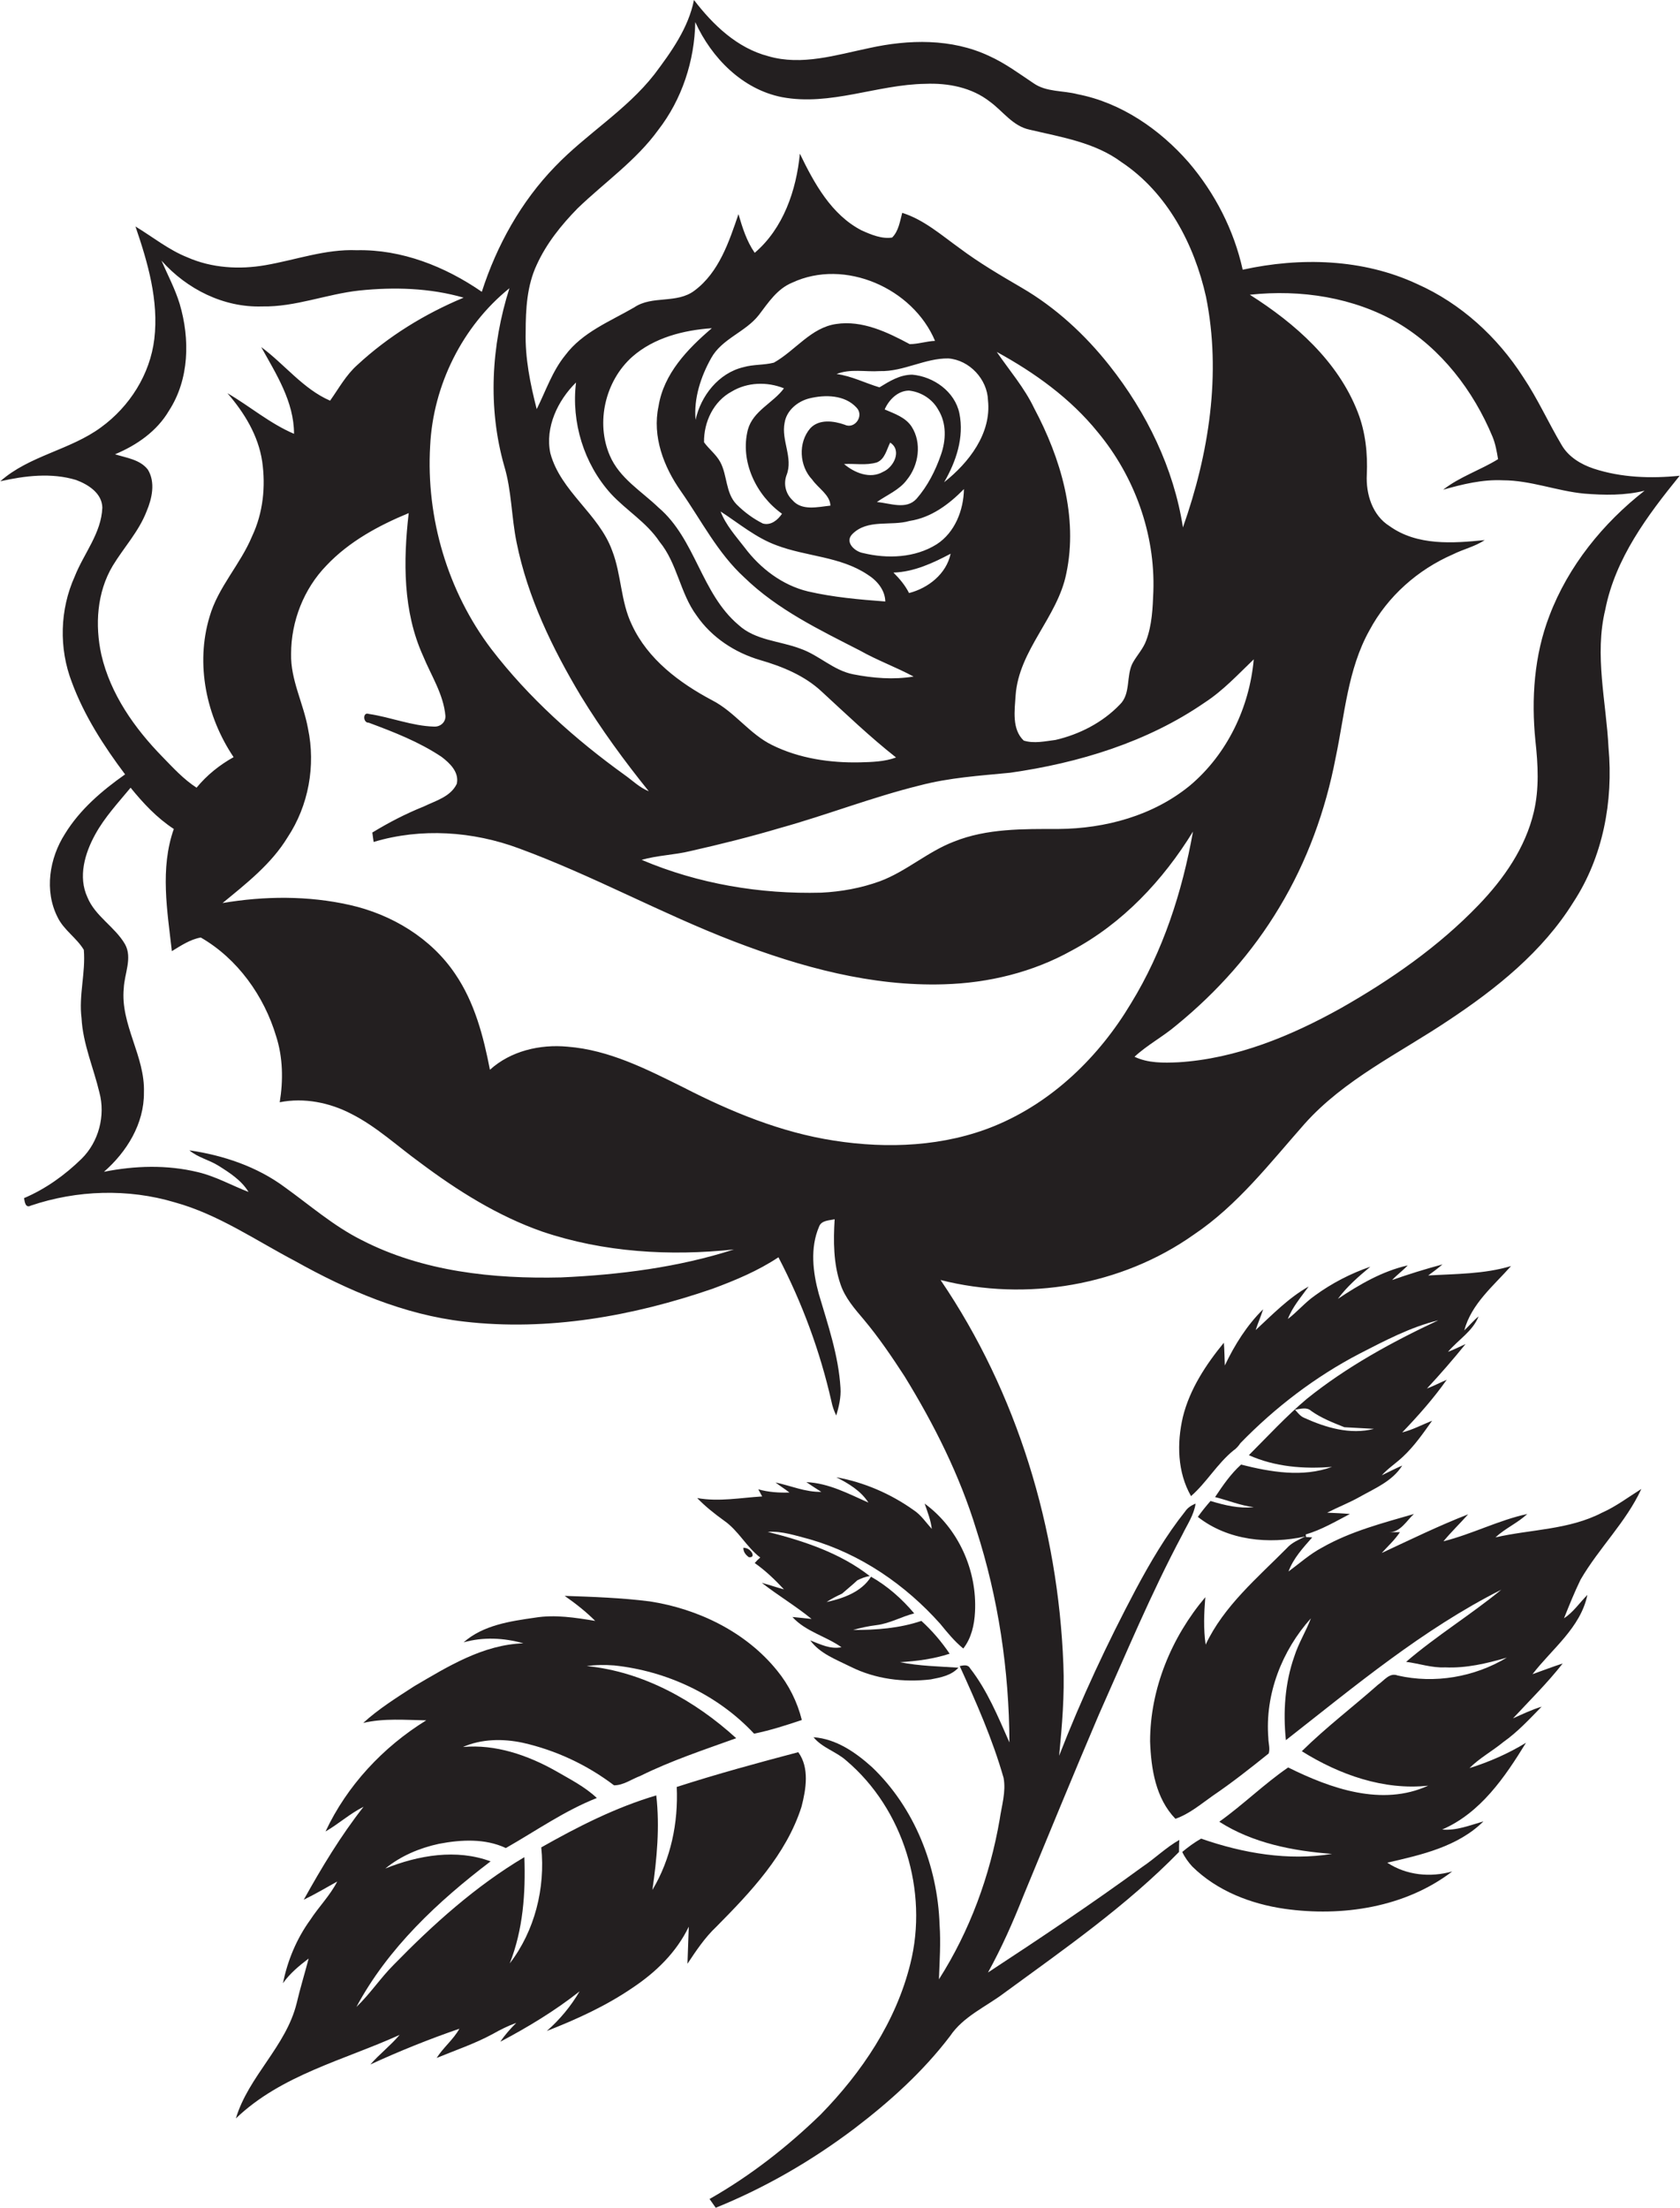
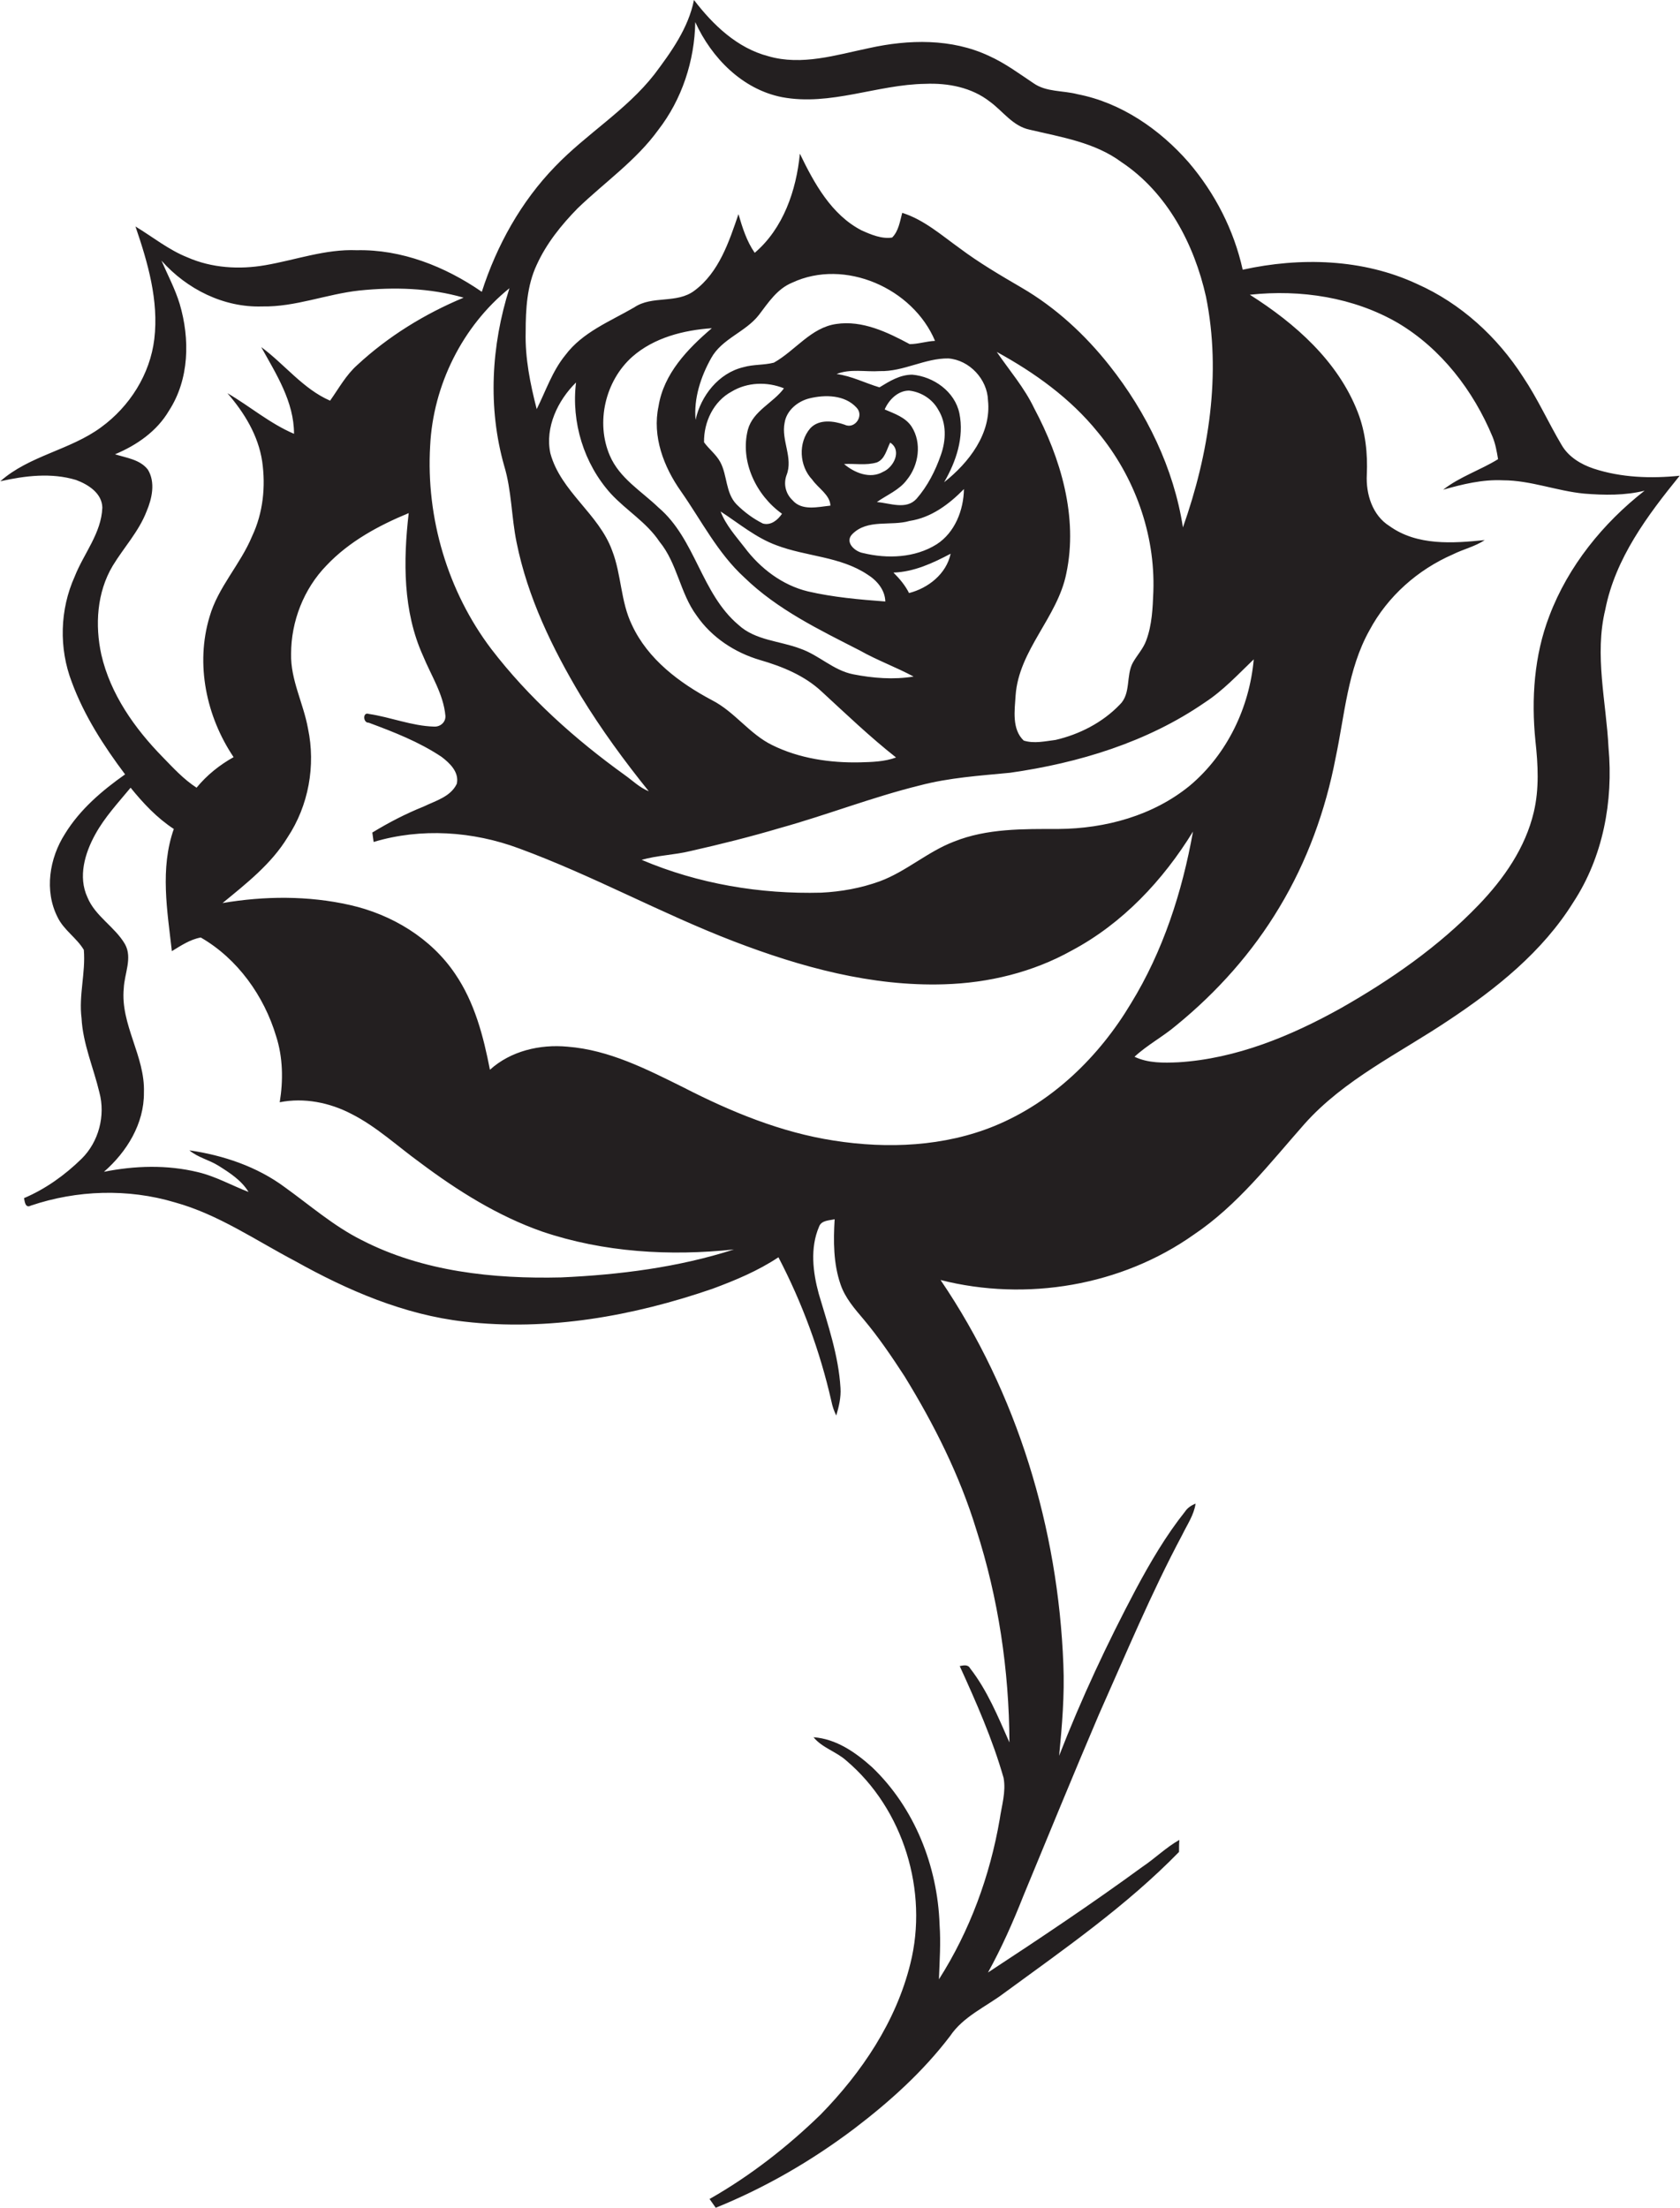
<svg xmlns="http://www.w3.org/2000/svg" version="1.1" id="Layer_1" x="0px" y="0px" viewBox="0 0 517.1 679.4" enable-background="new 0 0 517.1 679.4" xml:space="preserve">
  <g>
    <path fill="#231F20" d="M304.1,607c4.2-7.6,7.7-15.5,10.9-23.6c7.7-18.6,15.3-37.2,23.2-55.7c8.3-18.6,16.1-37.4,25.7-55.4   c1.5-3.1,3.6-6.1,4.1-9.6c-1.2,0.5-2.4,1.2-3.2,2.4c-5.9,7.4-10.7,15.6-15.2,24c-8.8,16.6-16.8,33.7-23.6,51.2   c0.9-9.3,1.7-18.7,1.3-28.1c-1.6-41.8-14.2-83.6-37.8-118.3c26.4,6.7,55.7,1.8,78-14c13.4-9,23.4-22,34-34   c12.2-13.7,29.1-21.7,44.2-31.8c14.8-9.8,29.1-21.2,38.6-36.5c9.1-13.9,12.3-31,10.8-47.5c-0.7-14.1-4.4-28.5-1-42.5   c3.1-15.8,13-29,22.9-41.2c-8.8,0.9-18,0.6-26.5-2.2c-3.9-1.3-7.7-3.6-9.8-7.2c-4.1-6.9-7.4-14.3-11.9-21   c-7.9-12.3-19.1-22.6-32.6-28.6c-16.7-7.8-36-8.3-53.7-4.4c-2.7-12.2-8.5-23.5-16.6-33c-8.9-10.2-20.8-18.4-34.2-21   c-4.5-1.2-9.6-0.6-13.6-3.4c-4.5-3-8.8-6.2-13.7-8.4c-11.5-5.4-24.7-5.1-36.9-2.4c-10.1,2.1-20.7,5.5-31,2.5   c-9.6-2.5-17-9.6-22.9-17.3c-1.7,8.6-7,16-12.2,22.9c-8.6,11-20.9,18.3-30.5,28.3c-10.5,10.8-18,24.3-22.6,38.6   C137,82,123.6,76.7,109.8,77c-9.6-0.4-18.8,3-28.1,4.6c-8,1.4-16.5,0.9-24-2.4c-5.8-2.3-10.7-6.3-16-9.5   c3.8,11.1,7.2,22.8,5.8,34.6c-1.3,10.9-7.6,20.8-16.4,27.2c-9.5,7-22.1,8.7-31,16.6c7.6-1.7,15.7-2.7,23.3-0.4   c3.8,1.4,8,4.1,8.1,8.5c-0.3,7.9-5.7,14.1-8.5,21.2c-4.6,10.2-4.9,22.1-0.9,32.5c3.8,10.3,9.8,19.6,16.4,28.4   c-7.1,5-13.9,10.8-18.5,18.3c-4.8,7.5-6.4,17.5-2.3,25.6c1.9,4,5.9,6.4,8.1,10.1c0.6,7-1.6,14-0.7,21c0.4,7.9,3.7,15.3,5.5,22.9   c1.9,7.1-0.2,15.2-5.5,20.4c-5.1,5-11.1,9.3-17.7,12.1c0.2,1.1,0.4,3.2,2.1,2.3c14.2-4.8,29.9-5.3,44.3-1   c13.4,3.7,24.9,11.7,37.1,18.1c16.1,9,33.5,16.5,52,18.6c25.8,3,52-1.7,76.4-10.1c7-2.6,14-5.5,20.3-9.7   c7.3,14,12.8,28.9,16.3,44.3c0.3,1.5,0.8,3,1.5,4.4c0.8-2.7,1.5-5.6,1.3-8.5c-0.6-10-3.9-19.5-6.7-29c-1.8-6.6-2.7-14.1,0.1-20.6   c0.7-2,3.1-1.9,4.8-2.3c-0.4,6.7-0.4,13.6,1.8,20c1.4,4.2,4.4,7.6,7.2,10.9c4.6,5.5,8.6,11.4,12.5,17.4c9.1,14.8,17,30.5,22.1,47.2   c6.8,21.1,10.1,43.3,10.2,65.5c-3.5-7.9-6.8-16-12.1-22.8c-0.7-1.3-2.1-0.9-3.2-0.7c5.1,11.2,10.1,22.5,13.5,34.4   c0.8,4.3-0.6,8.6-1.2,12.8c-3,17.4-9.2,34.3-18.7,49.2c0.2-5.6,0.6-11.2,0.2-16.8c-0.6-18-7.7-36-20.8-48.5c-5-4.5-11-8.7-18-9.2   c2.7,3.3,7,4.4,10.1,7.2c17.6,14.9,25.3,40.2,19.7,62.5c-4.4,17.8-14.9,33.4-27.6,46.4c-10.3,10-21.7,18.9-34.2,26   c0.5,0.7,1.4,2,1.9,2.7c15.3-6.2,29.6-14.5,42.7-24.4c10.9-8.3,21.1-17.5,29.4-28.4c4.1-6.1,11-9,16.7-13.3   c18.6-13.6,37.7-26.9,53.8-43.4c0-1.2,0-2.5,0.1-3.7c-4.1,2.3-7.5,5.7-11.4,8.3C336,585.9,320.1,596.5,304.1,607z M430.3,99.4   c13.3,7.9,23.2,20.8,29.1,35c0.9,2.2,1.3,4.5,1.7,6.9c-5.5,3.4-11.8,5.4-16.9,9.4c6-1.7,12.1-3.2,18.4-2.9c8.5,0,16.6,3.3,25,4.1   c6.2,0.5,12.6,0.6,18.6-0.9c-12.8,10-23.5,23.2-29.3,38.5c-4.7,12.2-5.6,25.6-4.3,38.5c0.8,7.3,1.2,14.7-0.5,21.9   c-2.6,11-9.2,20.5-17,28.6c-12.3,12.8-27,23-42.3,31.7c-15.4,8.6-32.3,15.6-50.1,16.7c-4.6,0.2-9.3,0.3-13.5-1.7   c4-3.7,8.8-6.2,12.9-9.7c12.5-10.2,23.4-22.4,31.7-36.3c8.5-14.1,14.2-29.8,17.3-46c2.8-13.2,3.7-27.2,10.4-39.2   c5.6-10.5,14.9-18.7,25.7-23.4c3.2-1.6,6.8-2.4,9.8-4.4c-9.8,1-20.8,1.8-29.3-4.3c-5.3-3.3-7.3-9.9-7-15.8   c0.3-6.5-0.4-13.2-2.8-19.3c-6.1-15.7-19.3-27.3-33.2-36.1C400.4,89,416.7,91.5,430.3,99.4z M385.9,202.9   c-1.3,14.8-8.2,29.2-19.6,38.8c-11.3,9.3-26.1,13.3-40.5,13.4c-10.8,0-22-0.2-32.2,3.9c-8.1,3.1-14.7,9.2-22.8,12.2   c-5.8,2.1-11.9,3.2-18,3.5c-18.8,0.5-37.9-2.7-55.3-10.1c4.9-1.4,10.1-1.5,15-2.7c9.3-2.1,18.5-4.4,27.6-7.1   c14.4-4,28.4-9.5,43-13.1c9.1-2.4,18.5-3,27.8-3.9c21.1-3,42.2-9.4,59.9-21.6C376.5,212.5,381.1,207.5,385.9,202.9z M188,151.9   c4.8,5.2,11,8.8,15,14.8c5.5,6.7,6.3,15.8,11.4,22.7c4.6,6.7,11.7,11.4,19.5,13.7c6.9,2,13.8,4.8,19.1,9.8   c7.5,6.9,14.8,13.9,22.8,20.2c-3.5,1.3-7.4,1.4-11.1,1.5c-9.2,0.2-18.7-1.2-27-5.3c-7-3.4-11.5-10.2-18.5-13.8   c-10-5.3-19.8-12.6-24.7-23.2c-3.5-7.2-3.2-15.5-6.1-22.9c-4.1-11.3-15.8-18.1-19-29.9c-1.7-8,2.3-16.3,7.9-21.8   C175.8,129.9,179.7,142.7,188,151.9z M288.3,167.5c-6.7,4.2-15.2,4.5-22.6,2.7c-2.5-0.4-5.8-3.3-3.4-5.8c4.7-4.8,11.9-2.4,17.7-4.1   c6.6-1,12.1-5.1,16.7-9.8C296.6,157,293.9,163.9,288.3,167.5z M292.6,170.4c-1.3,6.2-6.9,10.6-12.8,12.1c-1.2-2.4-2.9-4.4-4.8-6.3   C281.3,176,287.1,173.3,292.6,170.4z M240.7,158.1c-1.3,1.9-3.4,3.7-5.9,3c-3-1.5-5.7-3.5-8.1-5.9c-3.4-3.5-2.8-8.9-5-13   c-1.3-2.4-3.5-4-5-6.1c-0.1-6.2,2.9-12.6,8.5-15.6c4.8-2.9,10.9-3.1,16.1-1c-3.3,4.5-9.5,6.9-11.1,12.7   C227.7,141.9,232.7,152.4,240.7,158.1z M239,167.8c9.2,3.5,19.6,3.4,28,9c2.9,1.8,5.4,4.7,5.5,8.3c-8-0.6-16-1.3-23.8-3.1   c-7.9-1.9-14.7-7.1-19.5-13.5c-2.7-3.5-5.8-6.9-7.4-11.1C227.5,161.1,232.7,165.5,239,167.8z M280.6,131.3c-1.9-2.9-5.3-4-8.3-5.3   c1.3-3,4.1-5.8,7.5-5.8c3.7,0.4,7.2,2.6,9,5.9c2.6,4.2,2.4,9.4,0.8,13.9c-1.7,4.9-4.1,9.6-7.5,13.5c-3.2,3.5-8.2,1.3-12.2,1   c3.1-2.2,6.9-3.7,9.2-6.8C282.8,143.2,283.8,136.3,280.6,131.3z M274,136.2c3.7,2.4,1.1,7.6-2.2,9c-4,2.3-8.8,0.3-12-2.4   c3.3-0.2,6.8,0.5,10.1-0.5C272.4,141.3,272.9,138.3,274,136.2z M260,130.7c-3.4-1.2-7.9-1.8-10.6,1.1c-3.8,4.4-3.4,11.6,0.6,15.8   c1.8,2.6,5.5,4.7,5.6,8c-3.9,0.4-8.8,1.7-11.7-1.7c-2.1-2-2.8-5-1.8-7.7c2.1-5.3-1.7-10.7-0.6-16.1c0.6-3.8,4-6.6,7.6-7.5   c4.9-1.2,10.9-1.1,14.5,2.8C266.1,127.9,263.1,132.2,260,130.7z M290.6,148.4c3.7-6.4,6.2-13.8,4.7-21.2   c-1.4-6.7-7.9-11.3-14.5-11.9c-3.8,0-7,2-10.1,3.9c-4.4-1.3-8.6-3.5-13.2-4.1c4.2-1.7,8.9-0.6,13.3-0.9c7.3,0.2,13.9-4,21.1-3.9   c6.5,0.5,12,6.4,12.2,12.9C305.2,133.4,298.2,142.4,290.6,148.4z M280,105.9c-6.9-3.7-14.6-7.4-22.6-6.2   c-7.8,1.1-12.6,8.2-19.2,11.9c-3.1,0.8-6.3,0.5-9.4,1.4c-7.6,1.8-13.1,8.8-14.7,16.2c-0.6-6.6,1.6-13.3,4.8-19   c3.3-6,10.6-8,14.7-13.3c2.9-3.8,5.6-8,10.2-9.9c16.2-7.6,37.2,1.7,44,17.9C285.2,105,282.6,105.9,280,105.9z M202.7,125   c-2,9.3,1.6,18.7,6.9,26.2c6.3,9,11.3,19,19.5,26.5c10.2,9.9,23.1,16.1,35.6,22.5c5.3,3,11.1,5.1,16.5,8c-6.2,1-12.5,0.5-18.6-0.7   c-6.1-1.2-10.5-5.9-16.3-7.9c-6.3-2.4-13.8-2.5-19-7.3c-11.5-9.7-13.2-26.4-24.6-36.1c-5.3-5.1-12-9-15-16   c-4.4-10.2-1.4-23,6.9-30.4c6.7-5.9,15.8-8.2,24.5-8.8C211.6,107.4,204.3,115,202.7,125z M318.3,125.6c-3-6.3-7.6-11.6-11.5-17.3   c11.7,6.4,22.7,14.3,31.1,24.7c11.3,13.6,17.7,31.3,17.1,49c-0.2,5.1-0.4,10.3-2.2,15.1c-0.9,2.5-2.8,4.5-4.1,6.8   c-2.2,4-0.5,9.6-4.1,13c-5.3,5.5-12.4,9.1-19.7,10.8c-3.2,0.4-6.6,1.2-9.8,0.2c-3.7-3.5-2.8-9.3-2.5-13.9c1-14,12.9-24,15.6-37.5   C331.9,159.1,326.5,141,318.3,125.6z M165.2,81.5c3-6.6,7.6-12.3,12.6-17.4c8.3-8,18-14.7,24.8-24.1c7.3-9.4,11.2-21.3,11.4-33.2   c5,11,14.5,20.7,26.7,23.1c14.9,2.8,29.3-3.9,44.1-4.1c7-0.3,14.3,1.1,19.9,5.5c4,2.9,7,7.5,12.2,8.6c9.7,2.3,20.1,3.9,28.3,10   c14.1,9.4,22.4,25.3,26,41.4c4.8,23.7,0.9,48.4-7.1,71c-2.8-18.2-11.2-35.4-22.6-49.8c-7.5-9.5-16.6-17.9-27.1-24   c-6.5-3.8-13-7.6-19-12.1c-5.6-4-11-8.8-17.7-10.9c-0.7,2.6-1.1,5.6-3.1,7.6c-3.2,0.5-6.5-0.9-9.4-2.2c-9.3-4.8-14.6-14.5-19-23.6   c-1.1,11.3-5.1,23-13.9,30.5c-2.5-3.6-3.8-7.8-5-11.9c-2.9,8.5-6,17.9-13.5,23.5c-5.5,4.2-13,1.4-18.6,5.2   c-7.4,4.3-15.9,7.6-21.2,14.7c-4,4.9-6,11-8.8,16.6c-2-7.8-3.6-15.7-3.4-23.7C161.8,95.1,162.2,87.9,165.2,81.5z M156.8,88.7   c-5.6,17.6-6.7,36.8-1.6,54.7c2.3,7.6,2.2,15.7,3.8,23.5c3.4,16.9,11,32.6,19.8,47.3c6.3,10.3,13.4,20,20.9,29.3   c-2.8-1.1-5-3.3-7.4-5c-15.3-11-29.6-23.8-41.1-38.8c-13.4-17.7-20.1-40.3-18.8-62.5C133.3,118.6,142.3,100.4,156.8,88.7z    M31.2,201.5c-2-9.1-1.4-19.2,3.5-27.4c3.4-5.6,8-10.5,10.4-16.7c1.7-4,2.8-9,0.4-12.9c-2.4-3.1-6.6-3.6-10.1-4.7   c6.7-2.8,12.9-7.1,16.6-13.4c6.3-9.7,6.5-22.1,3.3-32.9c-1.4-4.6-3.7-8.9-5.6-13.3c7.8,8.8,19.2,14.5,31,14.1   c10.2,0.2,19.8-3.8,29.9-4.9c10.7-1.1,21.7-0.8,32.1,2.2c-12,5-23.2,11.9-32.7,20.7c-3.5,3.1-5.7,7.2-8.4,11   c-8.3-3.6-14-11.2-21.2-16.5c4.6,8.3,10.1,16.8,10.1,26.7C83,130.3,76.9,125,70,121c5.2,6,9.5,13,10.7,21c1.1,7.7,0.3,15.8-3.1,23   c-3.6,8.7-10.5,15.7-13.1,24.8c-4.4,14.6-1,30.7,7.4,43.2c-4.3,2.4-8.2,5.5-11.4,9.4c-4-2.6-7.2-6.1-10.5-9.5   C41.4,224.1,34,213.6,31.2,201.5z M172.7,393.1c-20.9,0.5-42.6-1.8-61.4-11.5c-8.6-4.3-15.9-10.7-23.7-16.3   c-8.5-6.3-18.9-9.8-29.3-11.3c2.6,2.2,6,2.9,8.9,4.7c3.5,2.2,7.1,4.5,9.3,8.1c-5.2-2-10.1-4.8-15.6-6.1c-9.5-2.3-19.4-2-28.9-0.1   c7-6.1,12.4-14.8,12.3-24.4c0.4-11.2-7.3-20.9-6.2-32.1c0.2-4.5,2.7-9.3,0.4-13.5c-3.1-5.4-9.2-8.6-11.6-14.5   c-2.9-6.3-0.8-13.5,2.4-19.3c2.9-5.3,7.1-9.8,10.9-14.4c3.9,4.8,8.1,9.3,13.3,12.7c-4.3,12.2-2,25.2-0.6,37.6   c2.8-1.7,5.6-3.6,8.9-4.2c11.3,6.5,19.5,18,23.2,30.4c2.1,6.5,2.2,13.6,1.1,20.3c7.5-1.5,15.4,0.1,22.1,3.6   c7.7,3.9,14.1,9.9,21,14.9c11.6,8.7,24,16.5,37.7,21.3c18.9,6.4,39.3,7.6,59,5.5C208.8,390,190.7,392.3,172.7,393.1z M256.7,351   c-16.3-2.5-31.8-8.9-46.4-16.4c-11.3-5.6-22.8-11.5-35.6-12.5c-8.5-0.8-17.5,1.3-23.9,7.1c-2-10.3-4.7-20.7-10.7-29.5   c-7.4-11-19.5-18.3-32.4-21.2c-12.8-2.9-26.3-2.8-39.2-0.6c7.3-6,15-12,20-20.2c6.5-9.8,8.7-22.1,6.3-33.5c-1.4-7.8-5.4-15-5.2-23   c0-10,3.9-20,10.9-27.2c7-7.4,16.1-12.3,25.3-16.1c-1.7,14.7-1.8,30.2,4.4,43.9c2.5,6.1,6.3,11.8,6.9,18.5c0.1,2-1.6,3.4-3.5,3.3   c-6.9-0.2-13.3-2.9-20.1-3.9c-1.9-0.7-1.8,2.8,0,2.7c7.8,2.9,15.5,5.9,22.4,10.5c2.5,1.9,5.5,4.7,4.7,8.3c-1.9,4-6.5,5.2-10.2,7   c-5.5,2.2-10.7,4.9-15.8,8c0.1,0.7,0.3,2.2,0.4,2.9c14.6-4.4,30.6-3.3,44.8,2c22.6,8.3,43.7,20,66.1,28.6   c20.6,7.9,42.4,13.9,64.7,13.2c13.7-0.4,27.3-3.7,39.3-10.4c15.6-8.3,28.1-21.6,37.3-36.6c-3.3,18.5-9.2,36.8-19.1,52.9   c-9.8,16.4-24.2,30.4-42,37.7C290.7,352.8,273.3,353.6,256.7,351z" />
-     <path fill="#231F20" d="M505.2,458.2c-4,2.5-7.8,5.4-12.1,7.3c-10.2,5.3-21.9,5.1-32.8,7.6c3-2.8,6.8-4.4,9.8-7.2   c-8.8,1.9-17,6.2-25.8,8.4c2.4-2.9,5.1-5.5,7.6-8.3c-9,3.5-17.8,7.8-26.6,11.9c1.9-2.1,4-4,5.6-6.4c-0.8,0-2.5,0-3.3,0   c3.5,0,5.3-3.5,7.6-5.6c-9.6,2.8-19.4,5.3-28.2,10.3c-3.8,2-7,4.9-10.4,7.4c1.5-4.1,4.5-7.3,7.3-10.5c-0.5,0-1.5-0.1-1.9-0.1   l-0.1-0.8c4.8-1.4,9.2-4,13.6-6.3c-2.3-0.2-4.7-0.3-7-0.4c3.3-1.7,6.7-3,9.9-4.8c4.8-2.7,10.2-4.9,13.2-9.7c-2.1,0.9-4.2,2-6.3,3   c2-2.2,4.5-3.8,6.6-5.8c3.5-3.3,6.2-7.2,8.9-11c-3,1.2-6,2.8-9.2,3.6c4.9-5.1,9.6-10.4,13.7-16.2c-2.1,0.9-4,1.9-6.1,2.7   c4.1-4.4,8.1-9,11.9-13.7c-1.8,0.8-3.5,1.7-5.4,2.4c3.1-3.7,7.6-6.3,9.4-10.9c-1.6,1.3-2.9,2.9-4.4,4.3c2.2-8.2,9-13.7,14.4-19.8   c-8.3,2.5-17,2.4-25.5,2.9c1.5-1.1,3-2.2,4.4-3.4c-5.2,1.4-10.4,3-15.5,4.8c1.5-1.6,3.3-2.9,4.8-4.5c-7.9,1.8-14.9,5.9-21.5,10.3   c2.8-3.8,6.4-6.9,10-9.9c-6.1,2.1-11.9,5.1-17.1,8.9c-3,2.1-5.4,5-8.3,7.2c1.4-3.7,4.1-6.8,6.4-10c-6.2,3.5-11.1,8.6-16.3,13.4   c0.7-2.2,1.6-4.2,2.3-6.4c-5,4.9-8.8,11-11.8,17.3c-0.1-2.3-0.1-4.7-0.3-7c-5.5,6.7-10.5,14.3-12.6,22.8   c-1.9,8.1-1.7,17.1,2.5,24.4c4.8-4.2,8-9.9,13-14c0.9-0.6,1.6-1.4,2.2-2.3c10.7-11,23-20.4,36.6-27.5c7.8-4,15.7-8.2,24.3-10.3   c-14.3,6.7-28.2,14.3-40.5,24.2c-6.3,5.3-12,11.5-17.8,17.3c8,3.6,16.9,4.3,25.6,3.6c-9,3.3-18.9,1.6-28-0.7c-3.2,2.9-5.6,6.4-8,10   c4,1,7.8,2.6,11.9,3.1c-4.5,0.5-9-0.6-13.3-1.9c-1.4,1.6-2.7,3.2-3.9,4.9c9.3,7.3,21.9,8.5,33.1,6c-2,1-4.2,1.9-5.7,3.6   c-9.1,9.2-19.4,17.8-25,29.7c-0.7-4.8-0.5-9.7-0.1-14.6c-10.4,12.3-17,28.2-17,44.4c0.3,8.4,1.7,17.5,7.8,23.8   c4.3-1.5,7.8-4.5,11.5-7.1c5.9-4,11.6-8.5,17.2-13c0.5-1.5-0.1-3.2-0.1-4.7c-1.1-13.5,4.2-27,13.1-36.9c-1.5,4-3.8,7.6-5.1,11.7   c-2.9,8.2-3.5,17.1-2.6,25.8c21.2-16.6,42.1-34.1,66.3-46.3c-9.5,7.8-20,14.2-29.3,22.2c4,0.5,7.9,1.9,12,1.7   c6.5,0.3,12.8-1.2,19-3c-10,6-22.2,8.1-33.6,5.5c-2.5-1-4.2,1.6-6,2.8c-7.8,6.9-16.1,13.2-23.5,20.5c11.5,7.2,25.2,12.1,38.9,10.6   c-14.2,6.5-30,0.9-43.1-5.6c-7.3,5-13.9,11.5-21.2,16.7c10.3,6.6,22.7,9,34.7,9.9c-13.5,2.2-27.4-0.2-40.3-4.7   c-2.1,1.2-4,2.6-5.8,4.1c0.8,1.7,1.9,3.2,3.1,4.5c7.6,7.5,18,11.5,28.4,13c17.7,2.5,37.1-0.4,51.6-11.5c-6.7,1.9-14.1,1.2-20-2.7   c10.5-2.4,21.7-4.9,29.6-12.7c-4.2,1.2-8.3,2.9-12.7,2.5c11.8-5.1,19.3-16.1,25.8-26.7c-5.4,3.3-11.3,5.9-17.4,7.8   c3.1-3.1,7-5.2,10.4-8c4.4-3.1,8.1-7.1,11.8-10.9c-3,0.9-5.9,2.3-8.8,3.6c5.2-5.6,10.6-10.9,15.3-16.9c-3.1,1-6.2,2.2-9.3,3.3   c6-7.8,14.8-14.3,16.9-24.4c-2.4,2.4-4.3,5.3-7.2,7.2c1.6-4,3.2-8,5.1-11.9C492.2,476.3,500.5,468.4,505.2,458.2z M401.4,436.3   c-1.2-0.5-2-1.6-2.8-2.5c1.7-0.2,3.6-0.9,5,0.4c3.1,2.2,6.7,3.6,10.2,5c3,0.2,6.1,0.3,9.1,0.5C415.6,441.6,408,439.3,401.4,436.3z" />
-     <path fill="#231F20" d="M214.6,461c2.5,2.6,5.3,4.8,8.2,6.9c4.5,3.1,6.9,8.1,11.2,11.4c-0.6,0.5-1.2,1.1-1.7,1.7   c3.3,2.3,6.3,5.2,9,8.1c-2.3-0.6-4.5-1.4-6.8-2c5,3.9,10.4,7.1,15.3,11.1c-2-0.2-3.9-0.4-5.9-0.6c4.1,4.5,10.3,5.9,15.1,9.3   c-3.4,0.7-6.5-0.9-9.6-2.1c3,4.1,8,5.9,12.4,8.1c7.6,3.8,16.3,4.9,24.7,3.9c3.1-0.6,6.3-1.2,8.5-3.6c-6-0.4-12.1-0.5-18-1.7   c5.2-0.3,10.4-1,15.3-2.6c-2.5-3.7-5.4-7.1-8.7-10.1c-6.8,2.3-13.9,2.8-21,2.8c2.3-0.7,4.8-1.2,7.2-1.5c4.1-0.5,7.6-2.6,11.6-3.6   c-3.8-4.5-8.2-8.4-13.3-11.3c-2.9,4.7-8.6,6.7-13.7,7.8c1.5-1,3.1-1.8,4.8-2.6c1.6-1.4,3.2-2.7,4.7-4.1c1.2-0.6,2.5-1.1,3.8-1.3   c-9.1-7.1-20.3-10.8-31.4-13.6c4.5-0.3,8.7,1.2,13,2.3c15.6,4.5,29.4,14,40.1,26c2.2,2.7,4.4,5.4,7.1,7.6c2.5-3.2,3.4-7.3,3.6-11.2   c0.7-12.8-5.1-25.8-15.5-33.4c0.9,2.6,1.9,5.1,2.2,7.8c-1.8-2-3.3-4.3-5.6-5.8c-7-5-15.3-8.6-23.8-10.1c3.8,1.9,7.6,4.2,9.9,7.8   c-6.1-2.7-12.2-6-19.1-6.3c1.5,1,3,2,4.6,3c-4.9,0.1-9.4-1.9-14.1-2.9c1.4,1.1,2.9,2,4.3,3.1c-3.2,0.1-6.5-0.1-9.6-1   c0.3,0.6,0.9,1.6,1.2,2.2C228,460.9,221.3,462.2,214.6,461z" />
-     <path fill="#231F20" d="M228.8,476.3c0,1.2,0.6,2.1,1.7,2.9c1,0.1,1.4-0.3,1-1.3C230.8,476.8,229.9,476.3,228.8,476.3z" />
-     <path fill="#231F20" d="M220.5,592.9c10.6-10.7,21.5-22.2,26.2-36.9c1.4-5.4,2.5-12-1-16.8c-12.5,3.3-25,6.7-37.4,10.7   c0.5,11-1.8,22.2-7.5,31.7c1.4-9.6,2.3-19.4,1.2-29.1c-12.5,3.7-24.1,9.6-35.4,16c1.3,12.5-2,25.7-9.7,35.7   c4.1-10.4,4.9-21.6,4.5-32.7c-15,8.9-28.1,20.7-40.2,33.1c-4.1,4.1-7.3,9-11.5,13c9.7-18.1,25.1-32.5,41.3-44.8   c-10.5-3.9-22.2-1.9-32.4,2.2c4.8-3.9,10.5-6.3,16.5-7.6c6.8-1.3,14.2-1.7,20.6,1.3c9.3-5.3,18.1-11.5,28-15.4   c-3.7-3.5-8.3-5.8-12.6-8.3c-8.7-4.9-18.6-8.3-28.6-7.4c5.7-2.5,12.3-2.6,18.4-1.3c10.2,2.3,19.8,6.8,28.1,13.1   c2.9,0,5.4-1.9,8.1-2.9c9.5-4.7,19.5-8,29.5-11.6c-12.7-11.6-28.7-20.5-46-22.2c2.8-0.4,5.6-0.4,8.4-0.2c16.2,1.7,31.9,9,43.1,21   c5-1,9.9-2.6,14.7-4.2c-1.4-5.6-4-10.8-7.6-15.2c-9.6-11.9-24.3-19-39.2-21.3c-8.7-1.1-17.4-1.4-26.2-1.7c3.3,2.3,6.5,4.8,9.4,7.7   c-6.1-1-12.3-2-18.5-1c-7.7,1.1-16,2.3-22,7.6c6-1.7,12.4-1.4,18.4,0.3c-12.4,0.4-23.2,7.1-33.6,13.2c-5.4,3.5-11,7-15.7,11.3   c6.4-1.5,13-0.9,19.4-0.8c-13.3,8.2-24.4,20.1-31,34.2c4-2.3,7.5-5.5,11.7-7.6c-7,8.9-12.9,18.7-18.4,28.6   c3.5-1.7,6.9-3.7,10.3-5.6c-2.2,4.3-5.7,7.8-8.3,11.8c-4.2,5.8-7,12.5-8.4,19.5c2.1-3,5-5.4,7.9-7.6c-1.2,4.6-2.6,9.1-3.7,13.8   c-3.3,13.3-14.8,22.4-18.7,35.4c14-13.4,33.2-17.9,50.4-25.7c-2.8,3.3-6.2,5.9-9,9.1c8.9-4.1,18.1-7.8,27.4-11c-1.9,3.4-5,5.8-7,9   c5.8-2.4,11.8-4.4,17.3-7.4c2.3-1.3,4.7-2.5,7.2-3.4c-1.8,1.8-3.5,3.7-4.9,5.8c8.5-4.5,16.8-9.5,24.4-15.5   c-2.7,4.6-6.1,8.7-10.1,12.2c9.2-3.6,18.2-7.7,26.4-13.3c7.2-4.8,13.5-10.9,17.3-18.8c-0.1,3.8-0.3,7.6-0.4,11.4   C214.2,600.4,216.9,596.3,220.5,592.9z" />
  </g>
</svg>